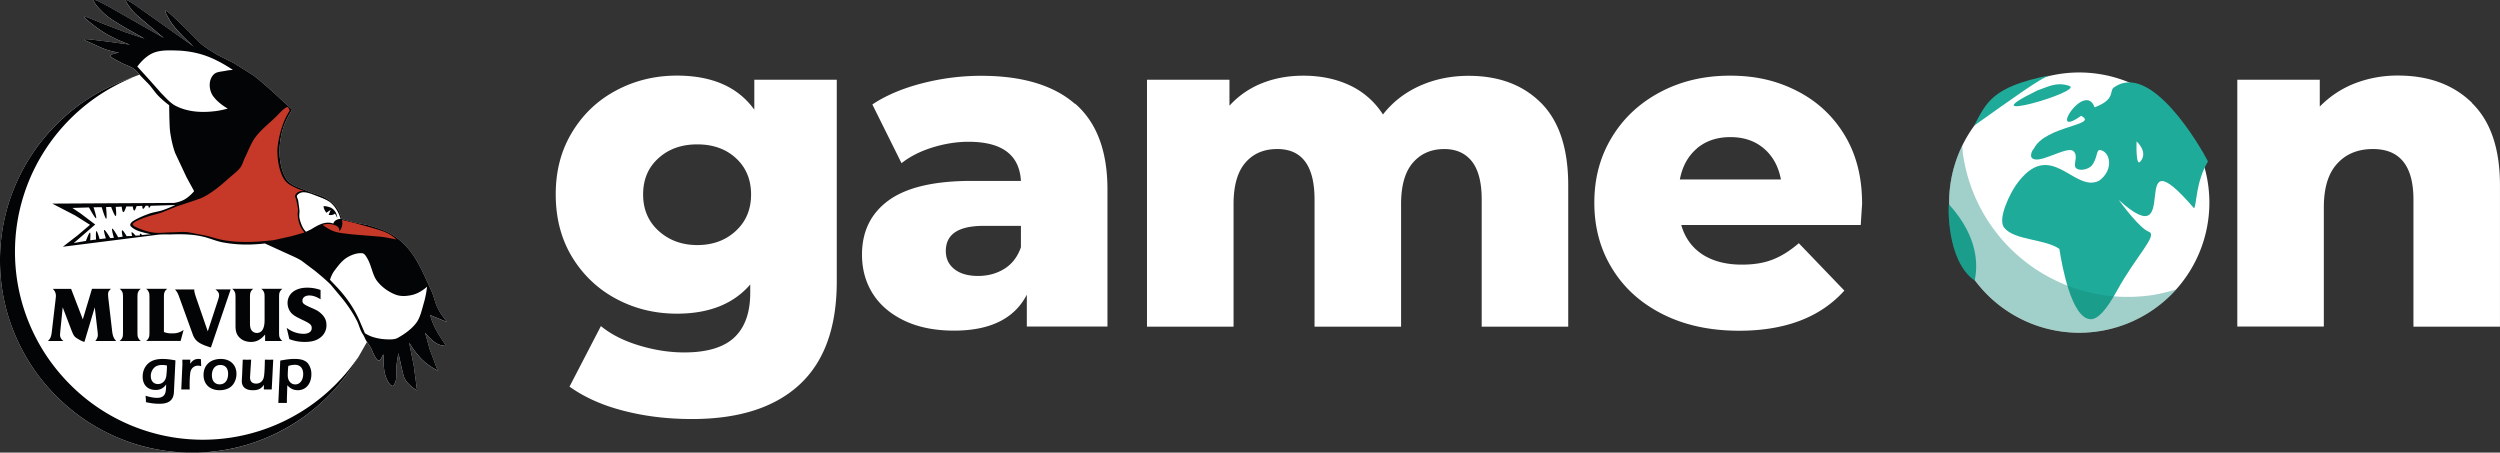
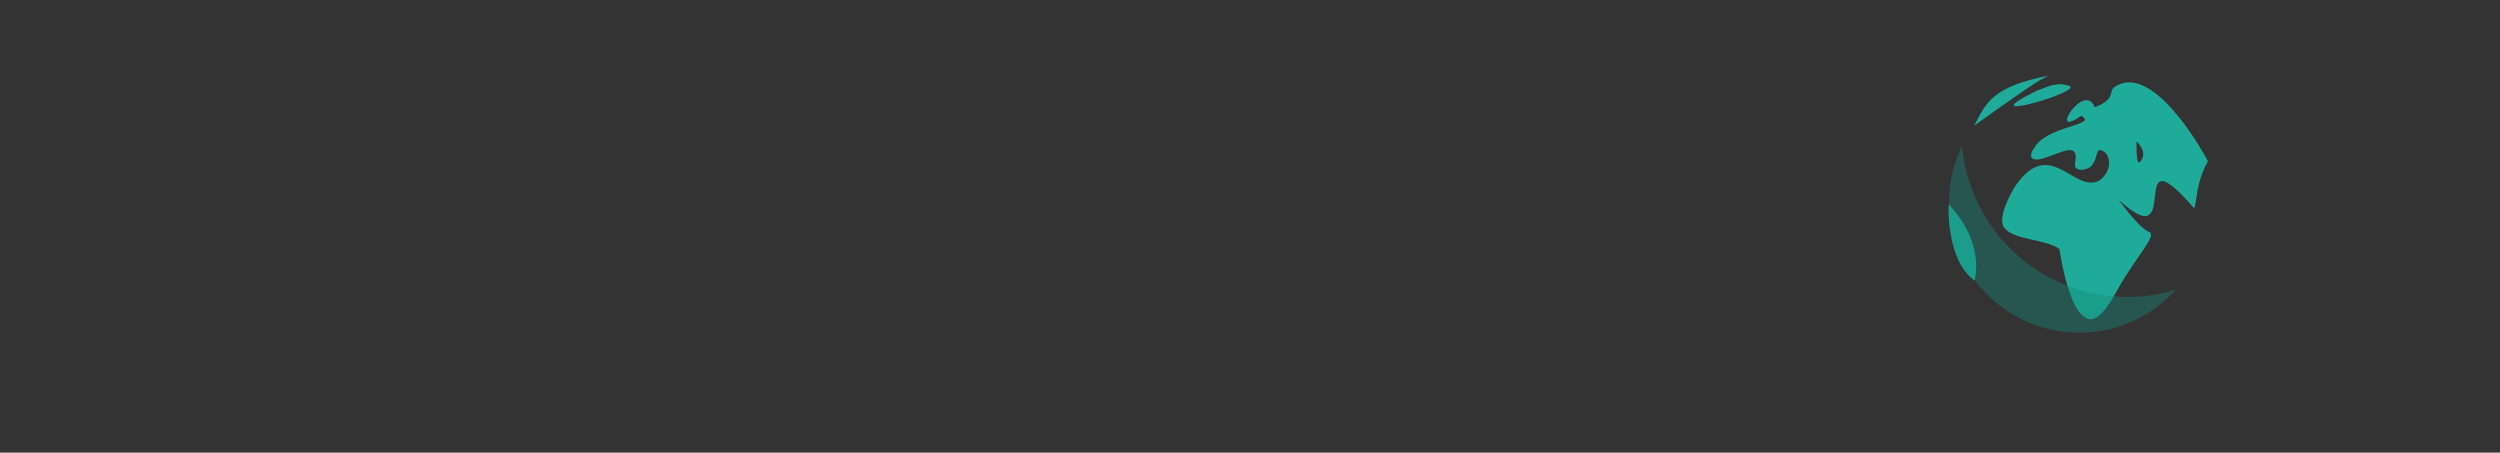
<svg xmlns="http://www.w3.org/2000/svg" width="100%" height="100%" viewBox="0 0 116 21" fill-rule="evenodd" stroke-linejoin="round" stroke-miterlimit="2">
  <rect x="0" y="0" width="116" height="21" fill="#333333" stroke="none" />
-   <path d="M38.826 3.7v9.362c0 2.125-.577 3.724-1.731 4.787s-2.816 1.594-4.987 1.594c-1.125 0-2.182-.126-3.17-.383-.988-.251-1.822-.628-2.513-1.12l1.457-2.81c.463.383 1.051.68 1.765.897s1.411.326 2.102.326c1.057 0 1.834-.234 2.325-.697s.737-1.154.737-2.073v-.383c-.777.902-1.908 1.354-3.404 1.354-1.017 0-1.953-.228-2.81-.685s-1.542-1.108-2.051-1.942c-.508-.84-.76-1.805-.76-2.907s.251-2.045.76-2.885 1.188-1.485 2.051-1.942c.857-.457 1.799-.685 2.81-.685 1.634 0 2.833.525 3.593 1.582V3.7h3.827zm-4.684 7.014c.474-.434.708-1 .708-1.691s-.234-1.251-.697-1.679-1.062-.645-1.799-.645-1.337.217-1.805.645c-.474.428-.708.988-.708 1.679s.24 1.257.72 1.691 1.08.657 1.794.657 1.314-.217 1.788-.657zm15.742-5.906c1 .868 1.502 2.193 1.502 3.981v6.363h-3.741v-1.479c-.577 1.114-1.702 1.668-3.381 1.668-.885 0-1.656-.154-2.302-.463s-1.137-.731-1.468-1.257-.497-1.131-.497-1.805c0-1.085.417-1.925 1.245-2.525.834-.6 2.113-.897 3.844-.897h2.285c-.069-1.211-.88-1.816-2.433-1.816-.548 0-1.108.091-1.668.263-.565.177-1.045.417-1.439.731l-1.354-2.725c.634-.423 1.405-.748 2.313-.982s1.822-.348 2.736-.348c1.902 0 3.353.434 4.352 1.302l.006-.011zm-3.273 7.66c.354-.223.605-.554.76-.994v-.994H45.64c-1.171 0-1.754.388-1.754 1.165 0 .354.131.634.4.845s.634.314 1.097.314.874-.114 1.228-.337zm24.904-7.683c.836.845 1.251 2.117 1.251 3.821v6.552h-4.015V9.263c0-.805-.154-1.394-.457-1.776s-.731-.571-1.279-.571c-.605 0-1.091.211-1.457.634s-.548 1.062-.548 1.925v5.683h-4.015V9.263c0-1.565-.577-2.348-1.731-2.348-.623 0-1.114.211-1.479.634s-.548 1.062-.548 1.925v5.683H53.22V3.7h3.827v1.205a4.05 4.05 0 0 1 1.514-1.045c.583-.234 1.222-.348 1.913-.348.805 0 1.519.149 2.153.446a3.67 3.67 0 0 1 1.542 1.354c.451-.577 1.022-1.022 1.714-1.331s1.445-.463 2.262-.463c1.407 0 2.525.421 3.364 1.262zm14.822 5.655H78.01c.171.594.497 1.045.982 1.365.486.314 1.097.474 1.828.474.548 0 1.022-.074 1.428-.234.4-.154.805-.406 1.217-.76l2.113 2.199c-1.114 1.239-2.742 1.862-4.884 1.862-1.337 0-2.513-.251-3.53-.76s-1.799-1.211-2.353-2.113c-.56-.902-.834-1.925-.834-3.067s.268-2.136.811-3.033 1.291-1.594 2.251-2.102 2.033-.76 3.233-.76 2.176.234 3.107.708 1.668 1.154 2.211 2.051.811 1.953.811 3.182c0 .029-.023.36-.063.994v-.006zm-7.597-3.553c-.417.354-.68.834-.794 1.439h4.689c-.114-.605-.377-1.085-.794-1.439s-.931-.525-1.554-.525-1.137.177-1.554.525h.006zm35.957-2.108c.868.845 1.302 2.119 1.302 3.827v6.552h-4.015V9.263c0-1.565-.628-2.348-1.879-2.348-.691 0-1.245.223-1.656.674-.417.451-.623 1.125-.623 2.028v5.535h-4.015V3.7h3.827v1.245a4.6 4.6 0 0 1 1.605-1.068 5.47 5.47 0 0 1 2.028-.371c1.422 0 2.57.423 3.433 1.268l-.006.006zM96.477 3.363a6.04 6.04 0 0 1 6.038 6.038 6.04 6.04 0 0 1-6.038 6.038 6.04 6.04 0 0 1-6.038-6.038 6.04 6.04 0 0 1 6.038-6.038zM16.603 16.61l-.451.687c-.56.773-1.249 1.462-2.021 2.022s-1.627.985-2.509 1.268-1.792.419-2.702.419a8.89 8.89 0 0 1-2.702-.419c-.882-.283-1.737-.711-2.509-1.268a9.07 9.07 0 0 1-2.02-2.022c-.558-.772-.985-1.626-1.267-2.509S0 12.994 0 12.083a8.88 8.88 0 0 1 .422-2.707c.283-.881.709-1.736 1.267-2.51s1.247-1.462 2.019-2.021a8.95 8.95 0 0 1 2.157-1.149l.609-.234c-.089-.102-.173-.206-.278-.279-.178-.119-.4-.176-.595-.282-.223-.124-.457-.224-.469-.302-.014-.1.401-.154.401-.154s-.284-.04-.553-.126c-.18-.057-.351-.138-.524-.217-.296-.136-.6-.255-.553-.275.079-.032.532.039.986.09l1.14.154s-.415-.141-.802-.338c-.248-.126-.489-.268-.712-.432-.332-.246-.656-.505-.585-.523s.553.211 1.05.4l.801.307.928.311-.988-.559c-.3-.187-.61-.356-.864-.587-.3-.271-.56-.587-.495-.644.05-.045.424.165.801.37l2.437 1.389-.77-.649c-.234-.204-.483-.389-.68-.617-.215-.251-.393-.531-.275-.492.202.068.693.449 1.204.802l1.909 1.357s-.407-.366-.77-.769a3.15 3.15 0 0 1-.37-.496C7.724.682 7.617.457 7.696.498c.161.083.504.434.86.77l.744.745c.219.184.463.338.712.486.286.171.6.299.89.464l.839.528c.32.237.617.508.918.774l.897.83s-.293.424-.433.897c-.181.628-.231 1.331.009 2.005.068.196.173.375.328.496.221.17.52.25.802.369.288.123.602.188.865.338.193.109.364.258.495.434a1.49 1.49 0 0 1 .23.527 9.23 9.23 0 0 0 1.185.275c.412.129.829.24 1.176.464.361.233.676.538.923.893.352.503.595 1.09.865 1.666.125.27.175.572.306.834.173.346.288.446.432.65l-.78-.321s.07.306.258.659c.214.4.49.771.49.771s-.263 0-.459-.122c-.296-.186-.527-.496-.527-.496l.216.776.37.986s-.403-.197-.708-.496c-.357-.35-.616-.803-.616-.803l.216 1.082.153 1.139s-.33-.186-.523-.463c-.105-.153-.13-.358-.185-.554l-.156-.707s-.062.292-.091.585c-.022.232.017.47-.031.676-.035.151-.115.287-.185.248-.127-.07-.246-.288-.31-.523-.108-.391-.047-.838-.09-.928-.01-.02-.122.318-.216.28-.113-.046-.215-.27-.312-.495-.059-.143-.15-.256-.226-.368l-.424.744z" fill="#fff" />
  <path d="M95.102 3.497c.041-.013.074-.019.101-.019l-.101.019zm0 0c-.449.144-1.726 1.076-3.504 2.334.57-1.061.816-1.804 3.504-2.334zm-.732 3.405c.518-1.071 3.051-1.09 2.192-1.528-1.594 1.137.177-1.651.628-.394.994-.377.663-.754.891-.92 1.708-1.239 4.01 2.719 4.37 3.433l-.006.006c-.571.971-.508 1.976-.64 2.165-3.262-3.781-.417 2.405-3.496-.388.16.217.971 1.319 1.399 1.479s-.594 1.12-1.485 2.742c-.486.885-.891 1.337-1.234 1.314-.874-.057-1.314-2.479-1.434-3.262-.691-.474-2.091-.394-2.559-.982-.337-.428.314-1.656.554-1.993 1.599-2.245 2.685.417 3.856-.194.674-.491.525-1.325.051-1.417-.211-.04-.114.383-.411.731-.103.12-.474.268-.691.126s.114-.56-.143-.805-1.319.446-1.776.383c-.416-.055-.034-.577-.067-.494zm4.945.591c.377-.446-.177-.931-.177-.931s-.051 1.211.177.931zM96.003 3.98c.783.24-4.867 1.868-1.468.217.52-.177.868-.406 1.468-.217zm-4.375 9.036c-1.337-.914-1.228-3.604-1.194-3.53 1.388 1.531 1.331 2.839 1.194 3.53z" fill="#1fab9a" />
  <path d="M99.71 13.713a7.72 7.72 0 0 1-8.642-6.666l-.023-.291a5.96 5.96 0 0 0-.605 2.73c-.034-.074-.143 2.616 1.194 3.53v-.017a6.03 6.03 0 0 0 5.621 2.388c1.491-.194 2.782-.914 3.713-1.953-.406.12-.823.223-1.251.28h-.006z" fill="#15877a" fill-opacity=".4" fill-rule="nonzero" />
-   <path d="M13.313 18.466l-.003.231-.192-.002-.204.002.09-1.966c.343-.062.479-.077.68-.077.279 0 .468.062.592.193a.8.8 0 0 1 .172.519c0 .435-.254.739-.622.739-.204 0-.343-.064-.494-.229l-.019.588zm.065-1.486c-.015.12-.026.306-.026.433 0 .253.142.424.351.424.215 0 .365-.199.365-.484 0-.267-.143-.427-.382-.427a.99.99 0 0 0-.308.054zm-1.132.868c-.117.187-.26.259-.516.259-.326 0-.51-.15-.51-.421 0-.045.005-.153.013-.265l.031-.733.201.003.189-.003-.053.819c0 .19.097.292.286.292.182 0 .313-.113.354-.297.025-.111.042-.361.049-.814l.207.003.181-.003-.07 1.385-.19-.003-.175.003v-.225zm-1.999-1.193c.437 0 .725.275.725.693 0 .231-.092.451-.245.585-.128.111-.321.173-.538.173-.451 0-.745-.276-.745-.707 0-.453.316-.744.804-.744zm-.028.28c-.234 0-.387.188-.387.474 0 .265.136.425.359.425.245 0 .393-.185.393-.491 0-.26-.131-.408-.365-.408zm-1.395-.057c.121-.167.221-.223.388-.223.039 0 .065.001.111.013l.012.323c-.064-.019-.098-.025-.146-.025-.17 0-.303.106-.349.275-.024.102-.041.346-.041.659l.002.173-.186-.003-.204.003.053-1.165-.003-.221.189.003.182-.003-.009.191zm-2.068 1.485c.231.069.377.097.535.097.223 0 .349-.089.39-.272.017-.068.023-.132.028-.351a.55.55 0 0 1-.498.256c-.363 0-.592-.239-.592-.618 0-.252.1-.48.276-.626.158-.131.368-.193.641-.193.178 0 .313.013.605.065l-.07 1.446c-.009.386-.22.568-.668.568-.213 0-.394-.022-.63-.074l-.006-.145-.011-.151zm.992-1.403c-.096-.019-.145-.025-.22-.025-.167 0-.296.044-.384.137a.54.54 0 0 0-.147.377c0 .228.128.371.337.371.184 0 .335-.134.376-.337.019-.094.038-.362.038-.522zm-3.48-3.559h.881c-.12.118-.134.148-.134.264 0 .051.006.141.022.261l.159 1.373c.026.268.076.406.196.522h-.969c.077-.095.116-.181.116-.271 0-.034-.003-.107-.011-.165l-.131-1.127-.479 1.606c-.087-.019-.203-.075-.352-.17-.127-.082-.156-.13-.268-.418l-.388-1.018-.109 1.08-.015.19c0 .126.051.217.16.294h-.722c.124-.123.157-.203.186-.483l.166-1.412.019-.186c0-.137-.044-.242-.145-.339h.849l.544 1.417.425-1.417zm1.283 2.419c.065-.051.102-.095.131-.167.022-.058.025-.109.025-.316v-1.454c0-.233-.003-.276-.039-.345-.034-.061-.059-.094-.118-.137h.983c-.065.051-.102.095-.13.166-.022.058-.025.105-.025.317v1.454c0 .236.003.273.04.345a.35.35 0 0 0 .116.138h-.983zm2.054-.415a.9.9 0 0 0 .388.062.8.8 0 0 0 .525-.159l-.137.511H6.778c.066-.047.103-.095.131-.167.022-.058.026-.109.026-.313v-1.457c0-.233-.004-.276-.041-.345-.032-.061-.057-.094-.116-.137h.984c-.066.051-.103.095-.131.166-.022.058-.025.105-.025.317v1.522zm2.521-1.515a.59.59 0 0 0 .039-.186c0-.112-.039-.173-.172-.276h.71l-.917 2.696c-.558-.168-.738-.306-.851-.631L8.3 13.739c-.055-.145-.082-.191-.18-.309h.894v.031c0 .072.027.176.105.405l.522 1.509.486-1.482zm2.176 1.631c-.209.245-.403.345-.652.345-.215 0-.396-.066-.53-.196s-.192-.282-.192-.539v-1.249c0-.233-.004-.276-.041-.345a.35.35 0 0 0-.116-.137h.983c-.065.047-.102.095-.13.166-.022.058-.025.105-.025.317v1.091c0 .203.022.294.094.377a.3.3 0 0 0 .225.098c.236 0 .359-.207.359-.597v-.969c0-.233-.003-.276-.039-.345s-.058-.094-.116-.137h.982c-.064.051-.101.095-.13.166-.022.058-.025.105-.025.317v1.454c0 .236.003.273.038.345.034.062.058.096.116.138h-.802v-.299zm.998-.311a1.29 1.29 0 0 0 .78.279c.243 0 .384-.099.384-.265 0-.145-.065-.207-.392-.363s-.413-.207-.519-.301c-.13-.12-.21-.311-.21-.498 0-.431.359-.714.911-.714.217 0 .424.036.62.108v.431c-.189-.119-.36-.177-.518-.177-.196 0-.323.095-.323.241 0 .125.058.17.353.305.326.141.394.181.525.304.163.152.236.315.236.518a.7.7 0 0 1-.297.595c-.181.135-.395.192-.715.192a1.95 1.95 0 0 1-.71-.13l-.124-.526zm3.333 1.346a8.87 8.87 0 0 1-.481.739 9.12 9.12 0 0 1-2.021 2.022 9 9 0 0 1-2.509 1.268 8.89 8.89 0 0 1-2.703.419c-.91 0-1.82-.138-2.702-.419a8.98 8.98 0 0 1-2.509-1.268c-.772-.56-1.462-1.249-2.02-2.022S.704 15.67.421 14.787 0 12.994 0 12.083s.138-1.822.421-2.707a9.02 9.02 0 0 1 1.268-2.51 9.1 9.1 0 0 1 2.019-2.021c.758-.55 1.595-.97 2.461-1.255-.648.264-1.273.605-1.85 1.023a8.81 8.81 0 0 0-1.974 1.976 8.75 8.75 0 0 0-1.238 2.453c-.277.863-.412 1.753-.412 2.642s.135 1.781.412 2.644.693 1.698 1.238 2.45 1.22 1.43 1.974 1.975a8.7 8.7 0 0 0 2.451 1.238c.862.277 1.752.412 2.641.412a8.63 8.63 0 0 0 2.64-.412 8.72 8.72 0 0 0 2.451-1.238c.754-.545 1.428-1.219 1.975-1.973l.156-.223zM2.422 9.447l5.644-.031s.276-.033.5-.163c.248-.143.441-.383.441-.383l-.357-.657-.521-1.109c-.107-.287-.171-.589-.221-.891-.04-.245-.038-.494-.05-.745l-.009-.586s-.27-.196-.5-.432c-.157-.162-.281-.357-.432-.528l-.356-.365c-.124-.129-.226-.278-.364-.375-.178-.12-.4-.176-.595-.283-.223-.124-.457-.225-.469-.302-.014-.1.401-.154.401-.154s-.284-.04-.554-.126c-.18-.057-.351-.138-.524-.217-.296-.136-.6-.255-.552-.275.079-.032.531.039.986.09l1.14.154s-.416-.141-.802-.338a5.2 5.2 0 0 1-.712-.432c-.332-.246-.656-.505-.585-.523s.553.211 1.05.4l.801.306.928.312-.987-.559c-.3-.187-.61-.356-.864-.587-.301-.271-.56-.587-.495-.644.051-.046.425.165.801.369l2.437 1.389-.77-.649c-.234-.204-.483-.389-.68-.617-.215-.251-.393-.531-.275-.492.202.068.693.449 1.203.802l1.91 1.356s-.406-.365-.77-.769c-.138-.155-.266-.319-.369-.496-.126-.217-.232-.442-.153-.401.161.084.504.434.86.77l.743.745c.219.184.463.339.712.486.286.172.601.299.891.464l.838.528c.32.237.617.509.919.774l.897.83s-.293.425-.433.897c-.181.628-.232 1.331.009 2.005.068.196.172.375.328.496.221.17.521.25.802.369.289.123.602.188.865.337.193.109.364.258.495.433a1.49 1.49 0 0 1 .23.527 9.2 9.2 0 0 0 1.185.276c.412.128.829.24 1.175.464.361.233.676.538.923.893.353.504.595 1.091.865 1.666.125.27.176.572.306.834.173.346.288.446.432.65l-.78-.321a2.97 2.97 0 0 0 .258.659c.214.401.49.771.49.771s-.264 0-.459-.122c-.297-.186-.527-.496-.527-.496l.216.776.37.986s-.403-.197-.708-.496c-.357-.35-.616-.803-.616-.803l.216 1.082.152 1.139s-.33-.186-.523-.464c-.106-.152-.131-.358-.185-.554l-.156-.707s-.062.291-.091.585c-.022.232.017.47-.031.676-.035.151-.115.288-.185.249-.127-.07-.245-.288-.31-.523-.108-.391-.047-.838-.09-.928-.01-.02-.122.318-.216.279-.112-.046-.215-.27-.312-.495-.071-.172-.189-.301-.27-.439-.057-.098-.086-.2-.157-.302-.119-.174-.162-.409-.266-.612-.193-.374-.434-.734-.725-1.085l-.491-.588c-.231-.231-.485-.44-.739-.648l-.618-.465c-.193-.12-.407-.208-.616-.305l-1.081-.492s-.495.063-.986.049a6.03 6.03 0 0 1-.987-.103c-.304-.06-.593-.193-.897-.262-.496-.118-1.004-.12-1.509-.103-.195.001-.392-.008-.585.013l-4.409.558.675-.521.585-.496-.68-.429-1.077-.559zm13.103.82c.039-.038.086-.066.137-.085.066-.026.142-.023.142-.023s-.039-.147-.106-.281a1.59 1.59 0 0 0-.189-.302 1.11 1.11 0 0 0-.256-.237c-.172-.106-.36-.173-.552-.246-.208-.08-.404-.166-.599-.172-.137-.004-.26.056-.32.152-.033.054.037.132.056.249l.057.423c.009.125-.022.253 0 .37a1.77 1.77 0 0 0 .15.429.83.83 0 0 0 .155.21l.236-.113c.27-.168.547-.325.83-.309a.65.65 0 0 1 .199.042s.018-.064.061-.106zm-.275-.296l.094-.235-.203.136s-.055-.073-.09-.154c-.031-.069-.041-.148-.041-.148s.084-.01.163.011.164.04.23.085c.074.052.137.12.18.202a.68.68 0 0 1 .067.257s-.021-.058-.049-.114-.064-.099-.064-.099-.054.046-.117.06c-.082.016-.171 0-.171 0zm-8.261-.424s-.043.094-.072.094c-.024 0-.032-.094-.032-.094h-.13s-.074.143-.117.144c-.033.001-.036-.139-.036-.139l-.266.012s-.06.205-.106.209-.069-.193-.069-.193h-.301s-.08.262-.136.263c-.051.003-.076-.255-.076-.255l-.279.012s.05.424 0 .424c-.057 0-.212-.424-.212-.424l-.236.009s.055.539.006.54-.208-.536-.208-.536l-.378.005s.166.507.116.509c-.055.003-.328-.502-.328-.502l-.77.024.387.26.672.509-.992.858.562-.097s.133-.375.186-.385c.042-.009.01.356.01.356l.273-.035s-.022-.389.018-.392.148.373.148.373l.289-.036s-.122-.389-.076-.391c.055-.003.279.378.279.378l.17-.01s-.123-.422-.076-.429c.052-.004.275.404.275.404l.207-.028s-.065-.291-.022-.298c.049-.007.207.271.207.271l.257-.008s-.053-.171-.017-.172c.044-.002.174.157.174.157l.208-.012s-.018-.074.004-.077c.03-.004.094.059.094.059l.405-.037s-.179-.026-.499-.124c-.112-.035-.222-.079-.314-.145-.081-.055-.152-.116-.145-.176.01-.073.097-.147.194-.202.217-.124.45-.222.689-.307.198-.07.413-.091.613-.157.304-.102.594-.243.594-.243l-1.144.036zm3.081-6.733c-.569-.296-1.182-.439-1.788-.467-.403-.012-.805-.033-1.145.098-.444.174-.765.644-.765.644l.59.649.519.586c.211.211.403.44.648.576.53.282 1.165.333 1.766.267.339-.03.671-.13.671-.13s-.423-.229-.671-.569c-.12-.164-.173-.371-.163-.573.01-.181.084-.36.216-.468.124-.102.331-.102.532-.144.162-.035.328-.037.328-.037s-.355-.245-.738-.433zm9.099 10.861c-.271.068-.556.091-.802 0-.333-.125-.638-.342-.861-.623-.217-.275-.26-.688-.437-1.014-.075-.14-.152-.279-.266-.288-.229-.02-.488.067-.712.206s-.395.368-.568.596c-.144.189-.211.432-.211.432l.265.279c.539.561.911 1.136 1.158 1.74l.198.46s.19.125.401.184a2.42 2.42 0 0 0 .603.098c.186.006.371.014.518-.067.329-.184.641-.407.86-.697.186-.248.25-.582.347-.908.113-.374.153-.77.153-.77s-.298.281-.648.371z" fill="#030405" />
-   <path d="M8.228 9.568l.995-.334c.25-.084.473-.232.693-.387.271-.19.518-.416.77-.635.162-.142.338-.27.463-.433.1-.131.138-.307.217-.464.161-.326.279-.674.49-.955.248-.33.587-.596.896-.892.203-.194.383-.413.554-.497.076-.036.135.162.135.162s-.151.235-.257.487c-.175.434-.274.868-.311 1.294-.012.426.053.881.231 1.265a.92.92 0 0 0 .301.366 2.82 2.82 0 0 0 .73.325s-.155-.028-.271.027c-.08.037-.148.103-.171.18-.016.054.037.124.055.203l.076.387c.011.114-.021.233-.009.347.017.145.042.287.094.42a1.5 1.5 0 0 0 .216.355l-.604.171-.832.185c-.77.086-1.555.134-2.315-.004-.29-.049-.571-.152-.86-.217l-.802-.153c-.25-.023-.505.006-.761.009-.283.005-.566.045-.837.009-.254-.034-.501-.118-.74-.221-.13-.055-.25-.129-.211-.184.076-.107.314-.193.549-.285.263-.102.547-.153.816-.247l.698-.285zm7.642.911c.033-.129 0-.276 0-.276l.658.163.655.184c.254.079.515.138.751.248.253.116.464.317.464.317s-.369-.087-.743-.132l-1.324-.108c-.273-.038-.55-.05-.803-.131-.299-.098-.558-.311-.558-.311s.124-.039.249-.04c.16 0 .352.042.464.135.063.063.058.186.063.185.044-.012.097-.119.126-.233z" fill="#c63928" />
</svg>